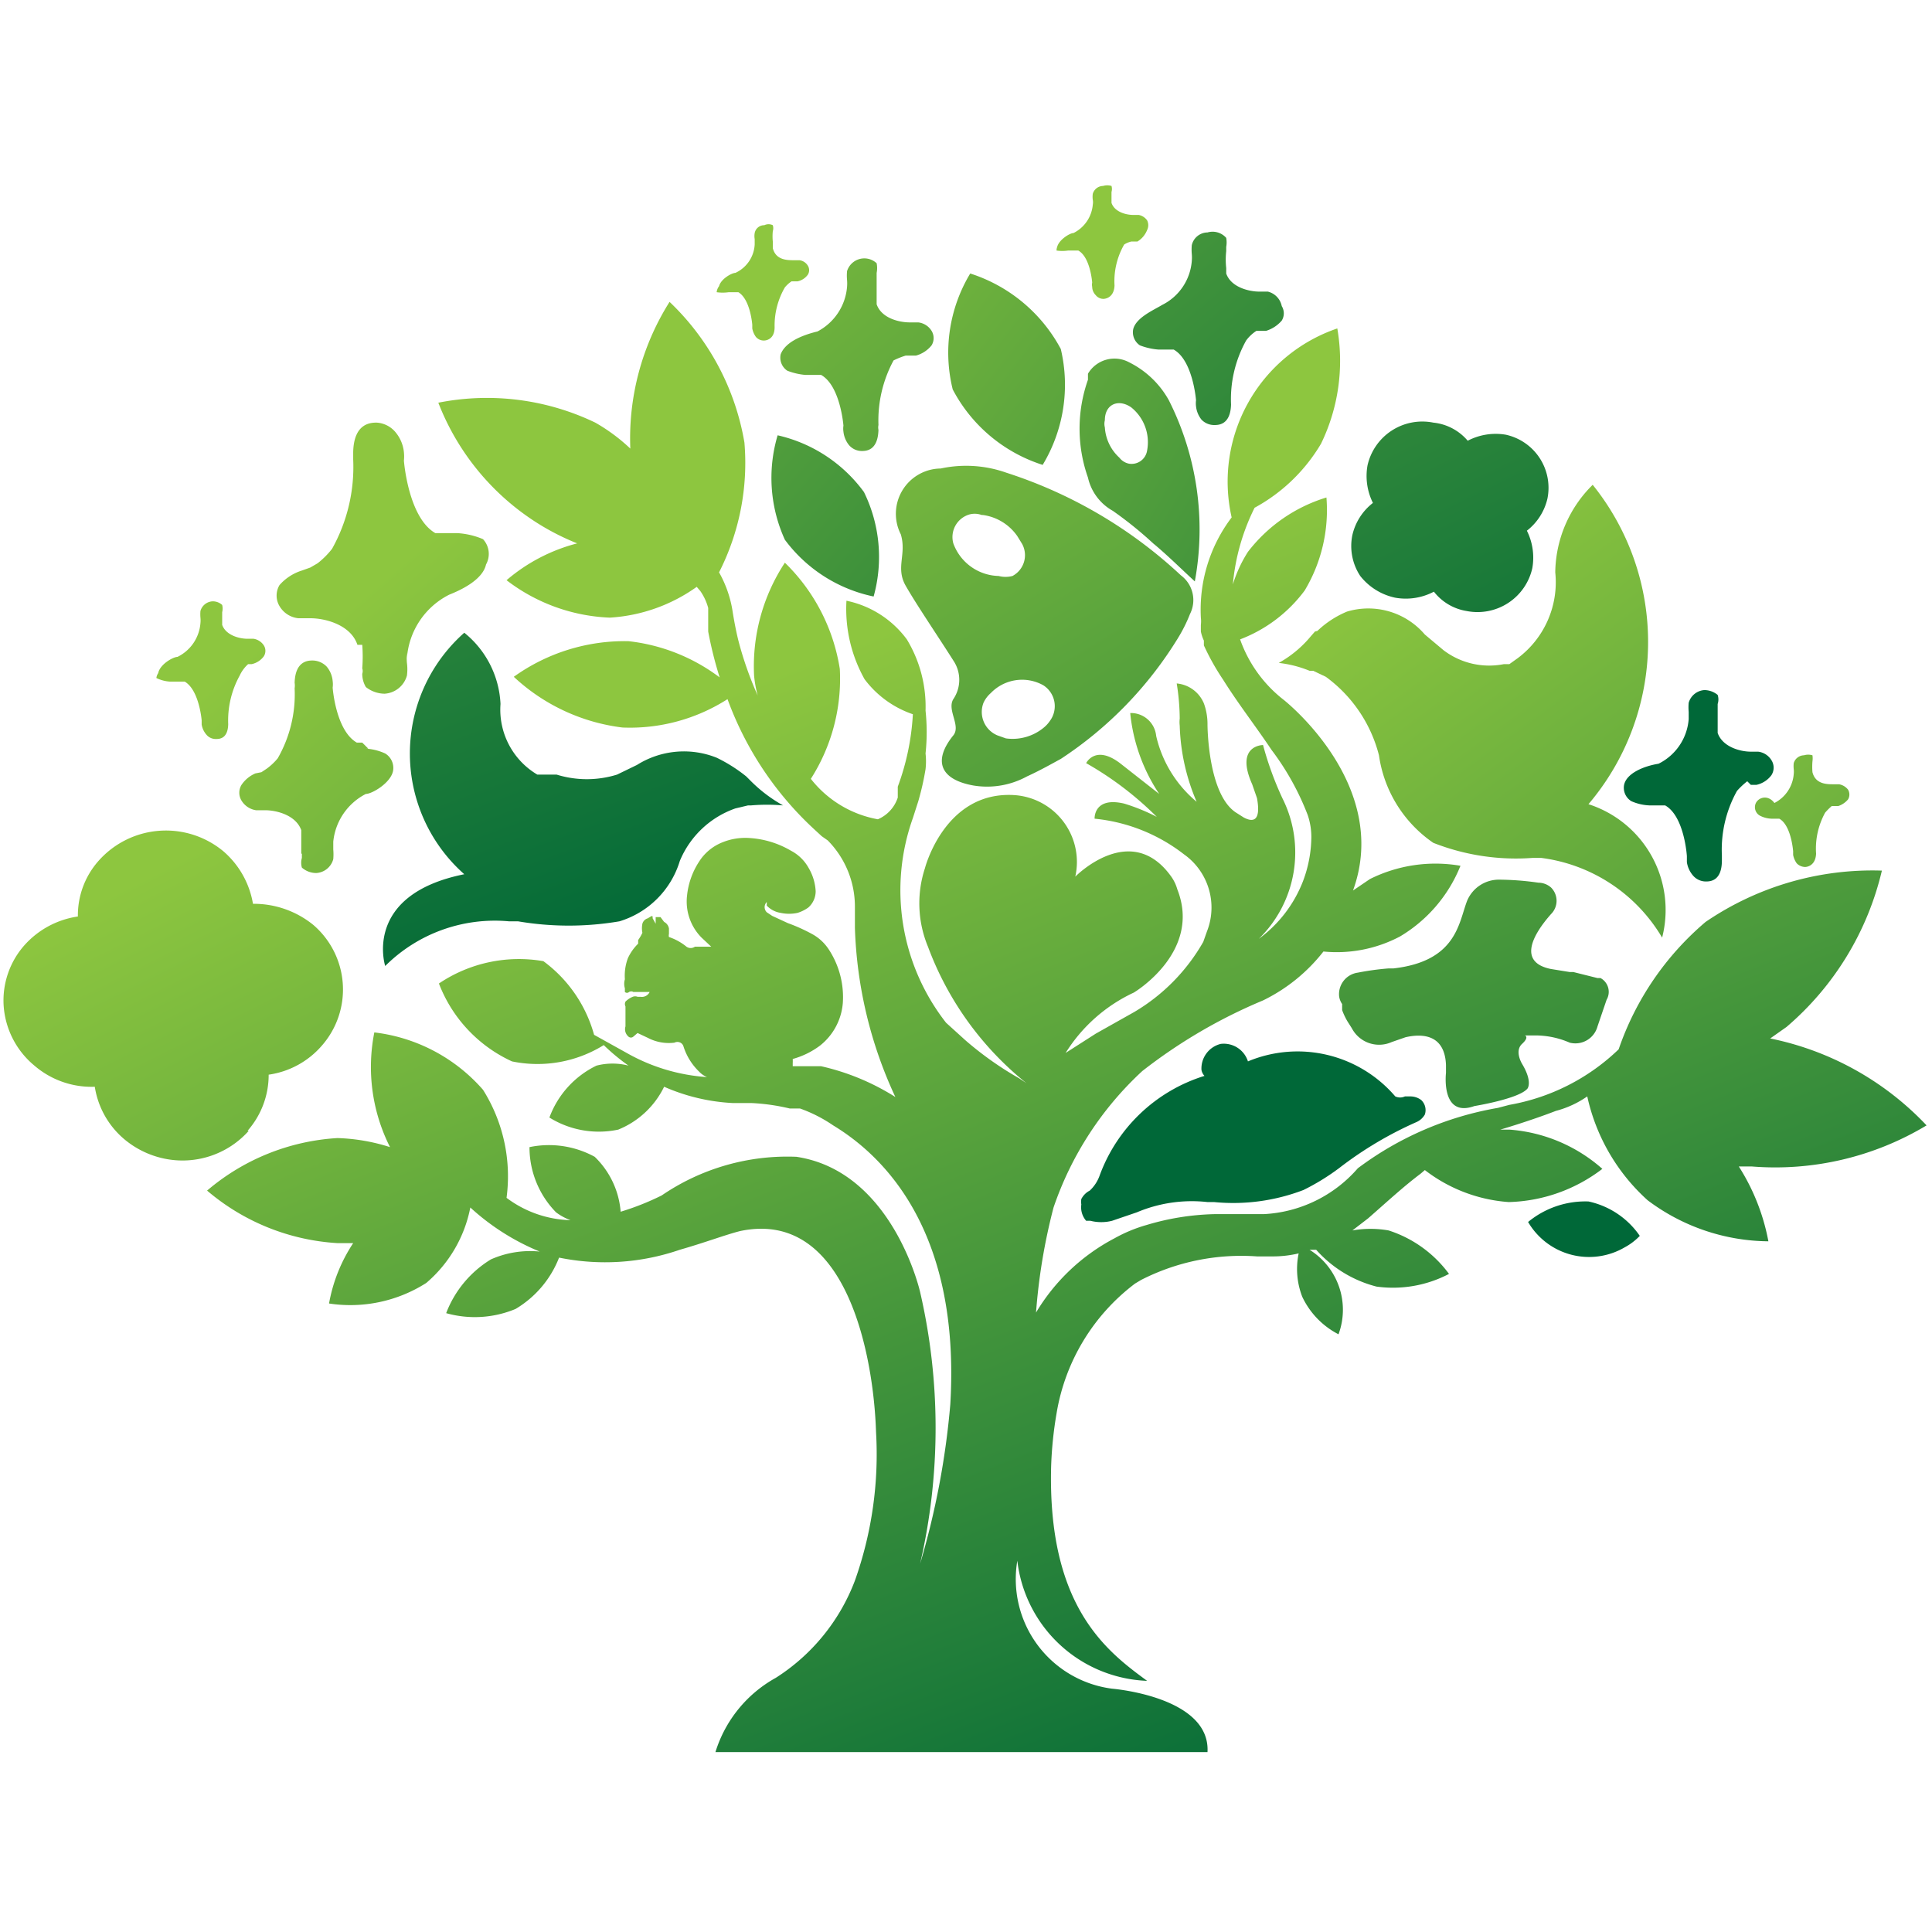
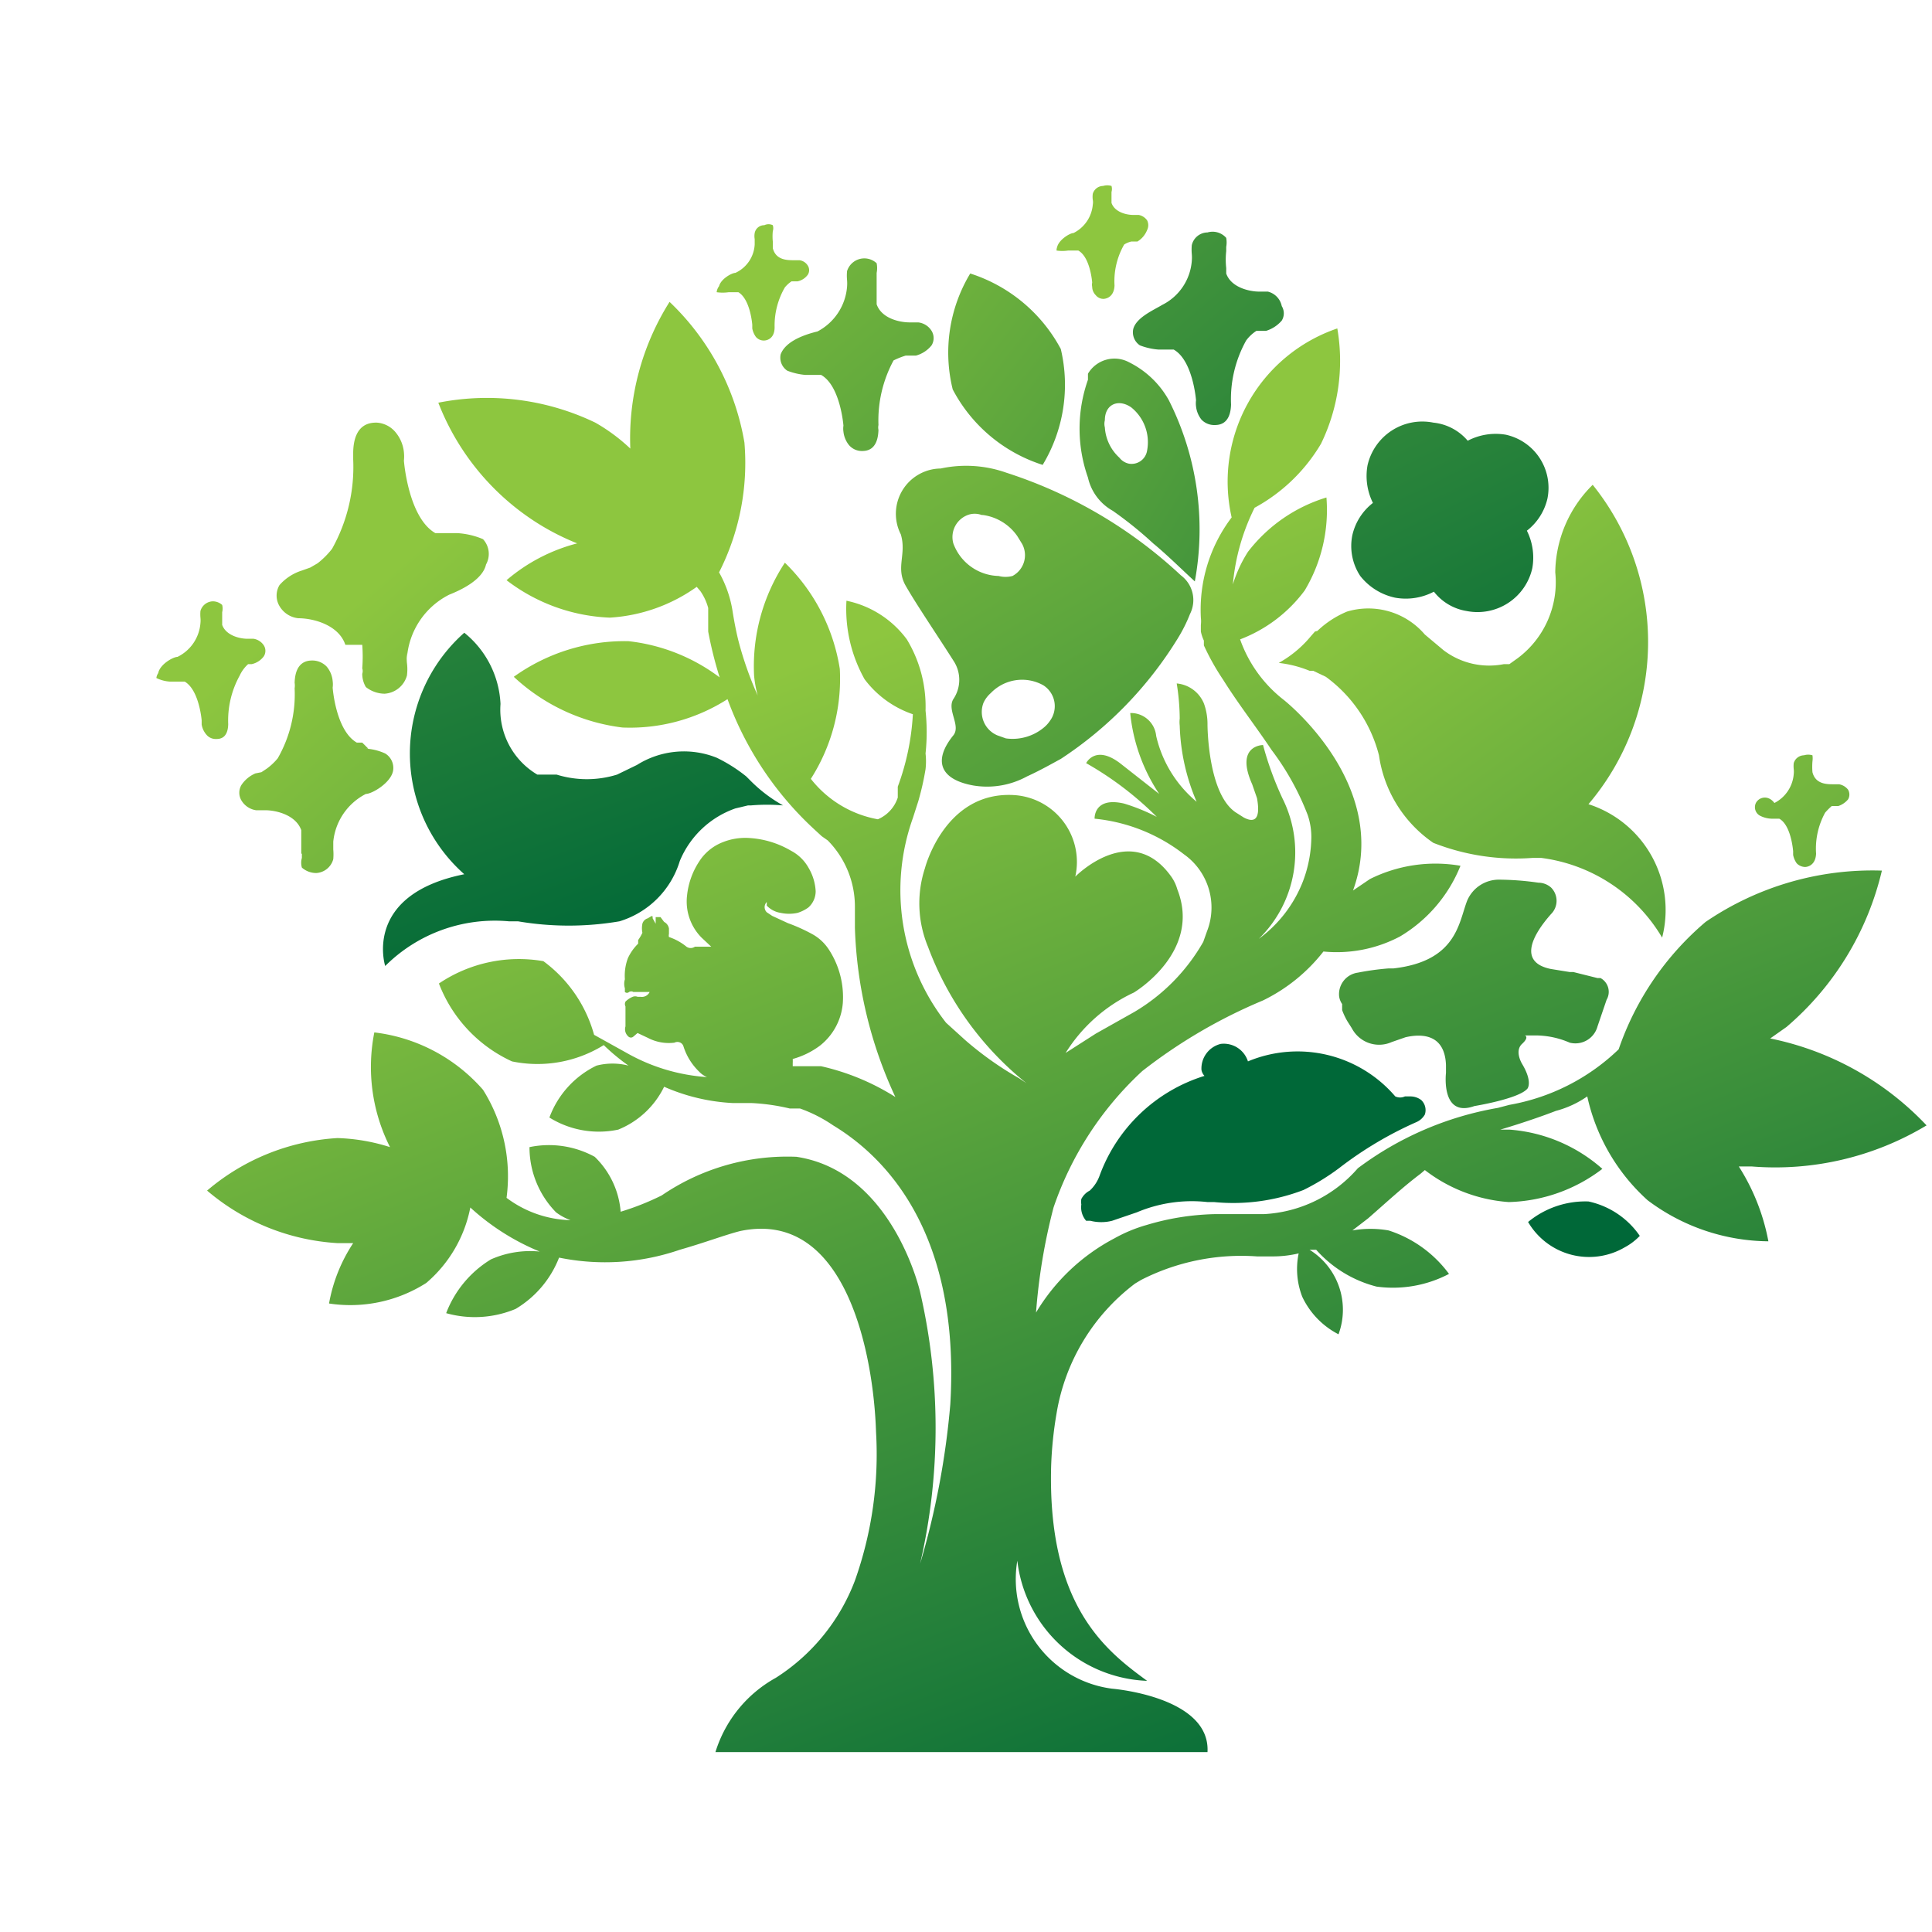
<svg xmlns="http://www.w3.org/2000/svg" xmlns:xlink="http://www.w3.org/1999/xlink" viewBox="0 0 32 32">
  <defs>
    <linearGradient id="a" x1="-1234.06" y1="2356.02" x2="-1232.82" y2="2351.21" gradientTransform="matrix(8.2, 0, 0, -4.11, 10136.71, 9676.37)" gradientUnits="userSpaceOnUse">
      <stop offset="0" stop-color="#8dc63f" />
      <stop offset="1" stop-color="#006838" />
    </linearGradient>
    <linearGradient id="b" x1="-1224.22" y1="2812.78" x2="-1222.96" y2="2811.11" gradientTransform="matrix(8.02, 0, 0, -11.84, 9830.58, 33297.75)" xlink:href="#a" />
    <linearGradient id="c" x1="-1240.05" y1="2851.14" x2="-1238.9" y2="2849.73" gradientTransform="matrix(8.79, 0, 0, -14.03, 10917.32, 39996.93)" xlink:href="#a" />
    <linearGradient id="d" x1="-1345.78" y1="2974.11" x2="-1345.42" y2="2973.52" gradientTransform="matrix(28.33, 0, 0, -33.23, 38142.46, 98843.45)" xlink:href="#a" />
    <linearGradient id="e" x1="-1345.39" y1="2942.91" x2="-1345.04" y2="2942.1" gradientTransform="matrix(29.21, 0, 0, -24.57, 39305.26, 72301.2)" xlink:href="#a" />
    <linearGradient id="f" x1="-1301.5" y1="2854.14" x2="-1300.8" y2="2852.74" gradientTransform="matrix(14.46, 0, 0, -14.17, 18846.48, 40431.73)" xlink:href="#a" />
    <linearGradient id="g" x1="-1336.18" y1="2942.27" x2="-1335.77" y2="2941.45" gradientTransform="matrix(24.8, 0, 0, -24.34, 33139.38, 71630.07)" xlink:href="#a" />
    <linearGradient id="h" x1="-1243.13" y1="2881.43" x2="-1242" y2="2880.21" gradientTransform="matrix(8.92, 0, 0, -16.33, 11101.01, 47057.32)" xlink:href="#a" />
    <linearGradient id="i" x1="-1330.36" y1="2936.53" x2="-1329.89" y2="2935.68" gradientTransform="matrix(21.64, 0, 0, -23.39, 28803.2, 68689.11)" xlink:href="#a" />
    <linearGradient id="j" x1="-1326.92" y1="2889.11" x2="-1326.41" y2="2887.94" gradientTransform="matrix(20.06, 0, 0, -16.83, 26629.62, 48632.14)" xlink:href="#a" />
    <linearGradient id="k" x1="-1278.02" y1="2875.99" x2="-1277.18" y2="2874.73" gradientTransform="matrix(12.07, 0, 0, -15.77, 15423.42, 45370.66)" xlink:href="#a" />
    <linearGradient id="l" x1="-1228.59" y1="2795.4" x2="-1227.4" y2="2793.6" gradientTransform="matrix(8.46, 0, 0, -11.04, 10393.65, 30875.76)" xlink:href="#a" />
    <linearGradient id="m" x1="-1305.75" y1="2920.48" x2="-1305.12" y2="2919.52" gradientTransform="matrix(15.92, 0, 0, -20.81, 20794.15, 60784.72)" xlink:href="#a" />
    <linearGradient id="n" x1="-1202.74" y1="2744.32" x2="-1201.32" y2="2742.2" gradientTransform="matrix(7.14, 0, 0, -9.34, 8598.32, 25642.94)" xlink:href="#a" />
    <linearGradient id="o" x1="-1205.54" y1="2744.26" x2="-1204.12" y2="2742.13" gradientTransform="matrix(7.14, 0, 0, -9.34, 8621.9, 25639.99)" xlink:href="#a" />
    <linearGradient id="p" x1="-1212.2" y1="2749.04" x2="-1210.78" y2="2746.92" gradientTransform="matrix(7.14, 0, 0, -9.34, 8684.12, 25684.67)" xlink:href="#a" />
    <linearGradient id="q" x1="-1271.54" y1="2858.73" x2="-1270.63" y2="2857.36" gradientTransform="matrix(11.17, 0, 0, -14.56, 14215.72, 41622.52)" xlink:href="#a" />
    <linearGradient id="r" x1="-1273.43" y1="2858.73" x2="-1272.52" y2="2857.37" gradientTransform="matrix(11.17, 0, 0, -14.56, 14241.45, 41613.64)" xlink:href="#a" />
    <linearGradient id="s" x1="-1276.35" y1="2861.14" x2="-1275.44" y2="2859.78" gradientTransform="matrix(11.17, 0, 0, -14.56, 14277.39, 41644.74)" xlink:href="#a" />
    <linearGradient id="t" x1="-1340.32" y1="2847.68" x2="-1339.93" y2="2846.22" gradientTransform="matrix(25.52, 0, 0, -13.55, 34212.79, 38579.16)" xlink:href="#a" />
    <linearGradient id="u" x1="-1381.33" y1="3035.12" x2="-1381.25" y2="3034.94" gradientTransform="matrix(126.26, 0, 0, -106.62, 174414.28, 323617.15)" xlink:href="#a" />
  </defs>
  <title>fav-01</title>
  <path d="M26.31,19.9a1.49,1.49,0,0,0-1,.34,1.17,1.17,0,0,0,1.6.42,1,1,0,0,0,.25-.19A1.38,1.38,0,0,0,26.31,19.9Z" style="fill:url(#a)" />
-   <path d="M12.88,7.21A2.47,2.47,0,0,0,13,8.94a2.45,2.45,0,0,0,1.47.94,2.44,2.44,0,0,0-.16-1.73A2.44,2.44,0,0,0,12.88,7.21Z" style="fill:url(#b)" />
  <path d="M17.27,7.7a2.57,2.57,0,0,0,.3-1.92,2.6,2.6,0,0,0-1.5-1.25,2.54,2.54,0,0,0-.29,1.92A2.56,2.56,0,0,0,17.27,7.7Z" style="fill:url(#c)" />
  <path d="M21.78,10.46h0l-.07.08h0a1.86,1.86,0,0,1-.53.44,1.91,1.91,0,0,1,.51.13h0l.06,0,.21.1a2.32,2.32,0,0,1,.88,1.3,2.12,2.12,0,0,0,.9,1.45,3.74,3.74,0,0,0,1.64.25h.15a2.73,2.73,0,0,1,2,1.32,1.84,1.84,0,0,0-1.22-2.21,4.15,4.15,0,0,0,.07-5.29,2.07,2.07,0,0,0-.62,1.45,1.57,1.57,0,0,1-.62,1.42h0L25,11h0l-.09,0h0a1.25,1.25,0,0,1-1-.23l-.31-.26a1.23,1.23,0,0,0-1.29-.38,1.6,1.6,0,0,0-.49.32Z" style="fill:url(#d)" />
  <path d="M8.29,11.66a1.61,1.61,0,0,0-.6-1.18,2.67,2.67,0,0,0,0,4C6,14.82,6.38,16,6.38,16a2.57,2.57,0,0,1,2.05-.74l.15,0a5,5,0,0,0,1.68,0,1.5,1.5,0,0,0,1-1,1.55,1.55,0,0,1,.92-.87l.21-.05h.05a3.13,3.13,0,0,1,.53,0,2.41,2.41,0,0,1-.54-.41h0l-.07-.07h0a2.53,2.53,0,0,0-.49-.31,1.46,1.46,0,0,0-1.32.12l-.33.16a1.69,1.69,0,0,1-1,0h0l-.09,0H9l-.1,0h0A1.25,1.25,0,0,1,8.29,11.66Z" style="fill:url(#e)" />
  <path d="M23.11,9.9a1,1,0,0,0,.64-.1.86.86,0,0,0,.54.32.93.93,0,0,0,1.09-.71,1,1,0,0,0-.09-.62.94.94,0,0,0,.34-.53.9.9,0,0,0-.69-1.06h0a1,1,0,0,0-.63.1A.86.86,0,0,0,23.74,7a.93.93,0,0,0-1.09.71,1,1,0,0,0,.09.62.94.94,0,0,0-.34.53.9.9,0,0,0,.13.68A1,1,0,0,0,23.11,9.9Z" style="fill:url(#f)" />
-   <path d="M4.1,18.73a1.4,1.4,0,0,0,.35-.93,1.43,1.43,0,0,0,.88-.48,1.41,1.41,0,0,0-.14-2l0,0a1.56,1.56,0,0,0-1-.35,1.47,1.47,0,0,0-.49-.87,1.49,1.49,0,0,0-2.06.15,1.36,1.36,0,0,0-.35.93,1.47,1.47,0,0,0-.88.47,1.38,1.38,0,0,0-.35,1,1.41,1.41,0,0,0,.51,1,1.45,1.45,0,0,0,1,.35,1.42,1.42,0,0,0,.49.87,1.51,1.51,0,0,0,.66.32,1.47,1.47,0,0,0,1.4-.46Z" style="fill:url(#g)" />
  <path d="M18.7,6a.51.51,0,0,0-.68.19l0,.1a2.43,2.43,0,0,0,0,1.62.84.84,0,0,0,.41.55A6.36,6.36,0,0,1,19.1,9c.23.19.44.4.69.63a4.75,4.75,0,0,0-.43-3A1.53,1.53,0,0,0,18.7,6ZM19,7.46a.26.26,0,0,1-.3.22.27.27,0,0,1-.16-.1.74.74,0,0,1-.24-.5.24.24,0,0,1,0-.12c0-.27.23-.36.44-.21a.74.74,0,0,1,.26.71Z" style="fill:url(#h)" />
  <path d="M14.92,8.85c.1.33-.09.55.08.85s.53.83.79,1.24a.57.57,0,0,1,0,.64c-.11.18.13.44,0,.6-.34.42-.22.73.33.83a1.38,1.38,0,0,0,.89-.15c.22-.1.43-.22.56-.29a6.37,6.37,0,0,0,1.94-2,2.49,2.49,0,0,0,.2-.4.51.51,0,0,0-.15-.64,7.68,7.68,0,0,0-2.89-1.7,2,2,0,0,0-1.09-.07A.75.75,0,0,0,14.92,8.85Zm2.36,2.5a.41.41,0,0,1,.11.59.52.52,0,0,1-.1.11.81.81,0,0,1-.63.18l-.14-.05a.42.42,0,0,1-.23-.54.48.48,0,0,1,.12-.16.72.72,0,0,1,.87-.13Zm-1-2.82a.83.83,0,0,1,.57.35l.08.13a.39.39,0,0,1-.16.53.45.45,0,0,1-.23,0A.82.82,0,0,1,15.79,9a.39.39,0,0,1,.27-.48A.34.34,0,0,1,16.26,8.53Z" style="fill:url(#i)" />
  <path d="M25.26,17.15h0l0,0h.16a1.43,1.43,0,0,1,.58.12.38.38,0,0,0,.46-.27h0v0h0l.15-.44a.26.26,0,0,0-.1-.36l-.05,0h0l-.4-.1H26l-.31-.05c-.55-.11-.31-.56,0-.91a.31.31,0,0,0,0-.44.32.32,0,0,0-.21-.08,4.72,4.72,0,0,0-.64-.05.57.57,0,0,0-.54.35c-.14.36-.17,1-1.22,1.12H23a4.46,4.46,0,0,0-.51.07.36.36,0,0,0-.31.39.29.29,0,0,0,.05.13l0,.1h0a1.11,1.11,0,0,0,.09.19l.07.11a.51.51,0,0,0,.66.23h0l.23-.08c.26-.06.65-.06.67.46v.13s-.09.75.47.55c0,0,.74-.12.88-.29,0,0,.09-.11-.09-.41,0,0-.13-.21,0-.33S25.25,17.15,25.26,17.15Z" style="fill:url(#j)" />
  <path d="M4.23,12.81A.53.53,0,0,0,4,13a.25.25,0,0,0,0,.26.34.34,0,0,0,.24.16h.15c.19,0,.51.08.6.33v.09h0c0,.1,0,.2,0,.3H5v.07a.29.29,0,0,0,0,.16H5a.36.36,0,0,0,.24.09h0a.31.31,0,0,0,.28-.23.94.94,0,0,0,0-.16s0-.09,0-.13v0a1,1,0,0,1,.54-.79c.1,0,.41-.18.45-.38h0v0a.28.28,0,0,0-.13-.29.89.89,0,0,0-.32-.08H6.1L6,12.3H6l-.09,0c-.35-.2-.4-.91-.4-.91h0a.41.41,0,0,0,0-.11h0a.43.43,0,0,0-.1-.24.33.33,0,0,0-.23-.1c-.07,0-.29,0-.3.37h0a.28.28,0,0,1,0,.09h0a2.13,2.13,0,0,1-.28,1.16,1,1,0,0,1-.18.17l-.09.06Z" style="fill:url(#k)" />
  <path d="M2.59,11.23a.6.6,0,0,0,.23.06h0l.09,0H3l.06,0c.24.14.28.64.28.64h0V12h0a.34.34,0,0,0,.08.17.2.2,0,0,0,.16.07c.05,0,.2,0,.2-.26h0V12h0a1.54,1.54,0,0,1,.19-.81A.58.58,0,0,1,4.11,11l.06,0a.34.34,0,0,0,.2-.13.17.17,0,0,0,0-.18.25.25,0,0,0-.17-.11h-.1c-.14,0-.36-.06-.42-.23v0h0v0h0l0-.21h0v0a.25.25,0,0,0,0-.12h0a.23.23,0,0,0-.16-.06h0a.22.22,0,0,0-.2.16.61.61,0,0,0,0,.11.44.44,0,0,1,0,.09v0h0a.68.68,0,0,1-.38.56c-.07,0-.29.12-.32.27h0v0A.18.18,0,0,0,2.59,11.23Z" style="fill:url(#l)" />
-   <path d="M4.94,10.24h.2c.25,0,.67.11.78.44v0a0,0,0,0,1,0,0,.06.06,0,0,1,0,0H6a2.58,2.58,0,0,1,0,.39H6a.14.14,0,0,1,0,.09.43.43,0,0,0,.06.22h0a.51.51,0,0,0,.31.11h0a.41.41,0,0,0,.37-.3.8.8,0,0,0,0-.21,1,1,0,0,1,0-.17V10.9a1.28,1.28,0,0,1,.7-1.05c.15-.06.55-.23.61-.5h0v0A.36.36,0,0,0,8,8.93a1.28,1.28,0,0,0-.43-.1H7.49l-.15,0h0l-.13,0c-.45-.26-.52-1.2-.52-1.2h0a.66.66,0,0,0,0-.14h0a.61.61,0,0,0-.13-.32A.44.44,0,0,0,6.24,7c-.09,0-.38,0-.39.49h0v.12h0A2.78,2.78,0,0,1,5.5,9.09a1.36,1.36,0,0,1-.24.24l-.12.07L5,9.45a.82.82,0,0,0-.37.24.34.34,0,0,0,0,.35A.41.41,0,0,0,4.94,10.24Z" style="fill:url(#m)" />
+   <path d="M4.94,10.24c.25,0,.67.11.78.44v0a0,0,0,0,1,0,0,.06.06,0,0,1,0,0H6a2.58,2.58,0,0,1,0,.39H6a.14.14,0,0,1,0,.09.43.43,0,0,0,.06.22h0a.51.51,0,0,0,.31.11h0a.41.41,0,0,0,.37-.3.8.8,0,0,0,0-.21,1,1,0,0,1,0-.17V10.9a1.28,1.28,0,0,1,.7-1.05c.15-.06.55-.23.61-.5h0v0A.36.36,0,0,0,8,8.93a1.28,1.28,0,0,0-.43-.1H7.49l-.15,0h0l-.13,0c-.45-.26-.52-1.2-.52-1.2h0a.66.66,0,0,0,0-.14h0a.61.61,0,0,0-.13-.32A.44.44,0,0,0,6.24,7c-.09,0-.38,0-.39.49h0v.12h0A2.78,2.78,0,0,1,5.5,9.09a1.36,1.36,0,0,1-.24.24l-.12.07L5,9.45a.82.82,0,0,0-.37.24.34.34,0,0,0,0,.35A.41.41,0,0,0,4.94,10.24Z" style="fill:url(#m)" />
  <path d="M11.87,4.84a.71.71,0,0,0,.2,0h.1l.06,0c.2.12.23.54.23.54h0s0,0,0,.06h0a.35.35,0,0,0,.06.14.17.17,0,0,0,.14.06s.17,0,.17-.22h0v0h0A1.26,1.26,0,0,1,13,4.76a.52.52,0,0,1,.11-.1s0,0,.05,0l.05,0a.28.28,0,0,0,.17-.11.14.14,0,0,0,0-.15.19.19,0,0,0-.14-.09h-.09c-.11,0-.3,0-.35-.2V4h0V4h0a.88.88,0,0,1,0-.17h0v0a.17.17,0,0,0,0-.1h0a.16.16,0,0,0-.14,0h0a.16.16,0,0,0-.16.13.29.29,0,0,0,0,.1v.09h0a.55.55,0,0,1-.32.47c-.06,0-.24.1-.27.22h0v0A.2.2,0,0,0,11.87,4.84Z" style="fill:url(#n)" />
  <path d="M17.5,4.15a.67.67,0,0,0,.19,0h.11l.06,0c.2.11.23.53.23.53h0a.17.17,0,0,0,0,.07h0a.2.2,0,0,0,.06.14.16.16,0,0,0,.13.06s.17,0,.18-.22h0v0h0a1.22,1.22,0,0,1,.16-.68A.38.38,0,0,1,18.74,4l.05,0,.05,0A.39.39,0,0,0,19,3.81a.18.18,0,0,0,0-.16.22.22,0,0,0-.14-.09h-.09c-.12,0-.31-.05-.36-.2v0h0v0h0c0-.06,0-.12,0-.18h0v0a.18.18,0,0,0,0-.1h0a.24.24,0,0,0-.14,0h0a.18.18,0,0,0-.17.13.36.36,0,0,0,0,.1.22.22,0,0,1,0,.08h0a.58.58,0,0,1-.32.47c-.06,0-.24.11-.27.23h0A.16.16,0,0,0,17.5,4.15Z" style="fill:url(#o)" />
  <path d="M29.07,13.34h0a.16.16,0,0,0,.08.17.45.45,0,0,0,.19.05h0l.07,0h0l.06,0c.2.11.23.54.23.54h0v.06h0a.35.35,0,0,0,.06.14.2.2,0,0,0,.14.06s.17,0,.18-.22h0v0h0a1.24,1.24,0,0,1,.15-.68,1.14,1.14,0,0,1,.11-.11l.06,0,.05,0a.36.36,0,0,0,.16-.11.16.16,0,0,0,0-.16.24.24,0,0,0-.15-.09h-.09c-.11,0-.3,0-.35-.2v0h0v0h0a1.1,1.1,0,0,1,0-.18h0v0a.36.36,0,0,0,0-.1h0a.24.24,0,0,0-.14,0h0a.18.18,0,0,0-.17.13.44.44,0,0,0,0,.1.37.37,0,0,1,0,.08v0h0a.59.59,0,0,1-.32.48C29.27,13.14,29.09,13.22,29.07,13.34Z" style="fill:url(#p)" />
  <path d="M12.93,5.87h0v0a.26.26,0,0,0,.11.27,1.09,1.09,0,0,0,.3.07h.07l.1,0h0l.09,0c.32.18.37.84.37.84h0a.34.34,0,0,0,0,.1h0a.43.43,0,0,0,.09.22.28.28,0,0,0,.21.1c.07,0,.27,0,.28-.35h0a.19.19,0,0,1,0-.08h0a2.09,2.09,0,0,1,.25-1.07A1.29,1.29,0,0,1,15,5.89l.09,0,.08,0a.5.5,0,0,0,.26-.17.23.23,0,0,0,0-.24.3.3,0,0,0-.22-.14h-.14c-.18,0-.47-.07-.55-.3V4.86h0l0-.27h0V4.52a.41.41,0,0,0,0-.16h0a.3.3,0,0,0-.22-.08h0a.3.3,0,0,0-.27.21.8.8,0,0,0,0,.15.66.66,0,0,1,0,.11v0a.92.92,0,0,1-.49.74C13.25,5.56,13,5.68,12.93,5.87Z" style="fill:url(#q)" />
  <path d="M18.77,5.45h0v0a.26.26,0,0,0,.11.27,1.08,1.08,0,0,0,.31.07h.16l.09,0c.32.18.37.84.37.84h0a.38.38,0,0,0,0,.1h0a.43.43,0,0,0,.09.22.29.29,0,0,0,.21.09c.07,0,.27,0,.28-.34h0V6.7h0a2,2,0,0,1,.25-1.06.65.65,0,0,1,.17-.16l.08,0,.08,0a.56.56,0,0,0,.26-.17.23.23,0,0,0,0-.24A.31.31,0,0,0,21,4.83h-.14c-.17,0-.47-.07-.55-.3V4.44h0a1.27,1.27,0,0,1,0-.28h0V4.09a.42.42,0,0,0,0-.15h0A.3.3,0,0,0,20,3.85h0a.27.27,0,0,0-.26.21.83.83,0,0,0,0,.15.66.66,0,0,1,0,.11v0a.89.89,0,0,1-.49.73C19.1,5.14,18.82,5.26,18.77,5.45Z" style="fill:url(#r)" />
-   <path d="M26.9,13h0v0a.26.26,0,0,0,.12.27.82.82,0,0,0,.3.07h.06l.11,0h0l.09,0c.32.18.36.84.36.84h0s0,.07,0,.1h0a.44.44,0,0,0,.1.22.28.28,0,0,0,.21.1c.07,0,.27,0,.27-.35h0v-.08h0a2,2,0,0,1,.25-1.07,1.29,1.29,0,0,1,.17-.16L29,13l.09,0a.42.42,0,0,0,.25-.16.23.23,0,0,0,0-.25.3.3,0,0,0-.22-.14H29c-.18,0-.47-.08-.55-.31V12h0l0-.27h0v-.07a.24.24,0,0,0,0-.15h0a.35.35,0,0,0-.22-.08h0a.29.29,0,0,0-.26.21.83.83,0,0,0,0,.15v.12a0,0,0,0,0,0,0h0a.9.9,0,0,1-.5.74C27.22,12.69,26.94,12.81,26.9,13Z" style="fill:url(#s)" />
  <path d="M23.6,18.46a.23.23,0,0,0-.06-.24.3.3,0,0,0-.18-.06h-.09a.19.19,0,0,1-.16,0l0,0h0a2.13,2.13,0,0,0-2.44-.58v0a.42.42,0,0,0-.45-.29.42.42,0,0,0-.32.43.19.19,0,0,0,.05.1,2.7,2.7,0,0,0-1.74,1.66.63.63,0,0,1-.16.24h0a.32.32,0,0,0-.14.14h0a.29.29,0,0,0,0,.09h0a.34.34,0,0,0,.08.27l0,0h0l.07,0h0a.73.73,0,0,0,.36,0l.41-.14A2.34,2.34,0,0,1,20,19.91h.11a3.25,3.25,0,0,0,1.48-.2,3.73,3.73,0,0,0,.6-.37,6.17,6.17,0,0,1,1.26-.75h0A.3.3,0,0,0,23.6,18.46Z" style="fill:url(#t)" />
  <path d="M31.91,18.64a4.9,4.9,0,0,0-2.59-1.44l.27-.19a4.87,4.87,0,0,0,1.58-2.59,4.9,4.9,0,0,0-2.92.85,4.81,4.81,0,0,0-1.44,2.11A3.47,3.47,0,0,1,25,18.3l-.19.05a5.39,5.39,0,0,0-2.32,1,2.21,2.21,0,0,1-1.56.76h-.82a4.23,4.23,0,0,0-1.12.18,2.47,2.47,0,0,0-.53.22h0l0,0a3.3,3.3,0,0,0-1.3,1.23h0A9.73,9.73,0,0,1,17.45,20a5.48,5.48,0,0,1,1.47-2.26,8.67,8.67,0,0,1,2-1.17,2.85,2.85,0,0,0,1-.81,2.24,2.24,0,0,0,1.27-.25,2.4,2.4,0,0,0,1-1.17,2.43,2.43,0,0,0-1.5.22l-.28.19c.64-1.76-1.15-3.16-1.15-3.16a2.19,2.19,0,0,1-.72-1,2.39,2.39,0,0,0,1.07-.81,2.59,2.59,0,0,0,.36-1.54,2.59,2.59,0,0,0-1.3.9,2.2,2.2,0,0,0-.25.54,3.55,3.55,0,0,1,.36-1.27,2.87,2.87,0,0,0,1.1-1.06,3.14,3.14,0,0,0,.27-1.91,2.68,2.68,0,0,0-1.75,3.13,2.53,2.53,0,0,0-.51,1.66.5.5,0,0,1,0,.12v0l0,.11a.66.66,0,0,0,.05.15l0,.08,0,0a4,4,0,0,0,.32.57c.25.4.54.77.8,1.16a4.39,4.39,0,0,1,.6,1.08,1.13,1.13,0,0,1,.06.36,2.11,2.11,0,0,1-.14.74,2.14,2.14,0,0,1-.73.95,2,2,0,0,0,.39-2.33,5.44,5.44,0,0,1-.32-.88s-.47,0-.18.65l.08.23c.07.39-.07.4-.22.32l-.11-.07h0C20,13.18,20,12,20,12a1,1,0,0,0-.06-.35.54.54,0,0,0-.45-.33,3.79,3.79,0,0,1,.05.58.5.5,0,0,0,0,.12h0a3.44,3.44,0,0,0,.28,1.26,2,2,0,0,1-.67-1.09.42.42,0,0,0-.43-.38,2.93,2.93,0,0,0,.48,1.34l-.65-.51c-.41-.31-.56,0-.56,0a5.47,5.47,0,0,1,1.17.89,3.21,3.21,0,0,0-.54-.22c-.51-.12-.49.25-.49.25a2.87,2.87,0,0,1,1.48.59,1.08,1.08,0,0,1,.38,1.28l-.06.17a3.17,3.17,0,0,1-1.14,1.16l-.64.36-.5.32a2.65,2.65,0,0,1,1.13-1s1.13-.67.72-1.71a.68.68,0,0,0-.1-.21c-.67-.94-1.59,0-1.59,0a1.11,1.11,0,0,0-1-1.35c-1.16-.08-1.49,1.21-1.49,1.21a1.87,1.87,0,0,0,.05,1.3A5.23,5.23,0,0,0,17,17.94l-.12-.08a5.51,5.51,0,0,1-.89-.63l-.32-.29a3.56,3.56,0,0,1-.55-3.39l.09-.28v0h0a4.54,4.54,0,0,0,.12-.53,1.15,1.15,0,0,0,0-.26,3.37,3.37,0,0,0,0-.71,2.15,2.15,0,0,0-.31-1.18,1.66,1.66,0,0,0-1-.64,2.38,2.38,0,0,0,.3,1.3,1.67,1.67,0,0,0,.8.58,4.08,4.08,0,0,1-.25,1.2h0l0,.07s0,.07,0,.11a.59.59,0,0,1-.33.36,1.82,1.82,0,0,1-1.11-.67,3.08,3.08,0,0,0,.48-1.82A3.13,3.13,0,0,0,13,9.32a3.12,3.12,0,0,0-.51,1.87,1.91,1.91,0,0,0,.06.33,5.77,5.77,0,0,1-.32-.91c-.06-.24-.1-.51-.1-.51a1.91,1.91,0,0,0-.22-.62,4,4,0,0,0,.42-2.15A4.18,4.18,0,0,0,11.09,5a4.24,4.24,0,0,0-.65,2.43A3,3,0,0,0,9.86,7a4.14,4.14,0,0,0-2.6-.33,4.12,4.12,0,0,0,1.65,2A4.06,4.06,0,0,0,9.56,9a2.92,2.92,0,0,0-1.17.61,3,3,0,0,0,1.71.62,2.76,2.76,0,0,0,1.44-.51l.06.07a.9.9,0,0,1,.13.28l0,.19c0,.09,0,.07,0,.2a6.49,6.49,0,0,0,.19.76,3.07,3.07,0,0,0-1.51-.6,3.15,3.15,0,0,0-1.9.59,3.21,3.21,0,0,0,1.8.84,3,3,0,0,0,1.74-.47,5.49,5.49,0,0,0,1.43,2.15l.13.12h0l.1.07a1.56,1.56,0,0,1,.45,1.1v0c0,.12,0,.23,0,.35a7.15,7.15,0,0,0,.67,2.8,3.91,3.91,0,0,0-1.23-.51l-.33,0h-.14l0-.05a.64.64,0,0,0,0-.07l0,0a1.35,1.35,0,0,0,.45-.22,1,1,0,0,0,.38-.71,1.44,1.44,0,0,0-.23-.88.77.77,0,0,0-.28-.26,2.87,2.87,0,0,0-.4-.18l-.26-.12-.09-.06a.12.12,0,0,1,0-.17h0l0,.06a.4.4,0,0,0,.23.12.66.66,0,0,0,.28,0,.61.61,0,0,0,.18-.09.36.36,0,0,0,.12-.27.85.85,0,0,0-.12-.39.71.71,0,0,0-.29-.28,1.54,1.54,0,0,0-.69-.21,1,1,0,0,0-.44.07.81.81,0,0,0-.39.32,1.26,1.26,0,0,0-.2.56.85.85,0,0,0,.24.7l.16.15,0,0s0,0,0,0l-.16,0-.11,0a.12.12,0,0,1-.14,0,.92.92,0,0,0-.29-.16.1.1,0,0,1,0-.05v-.09a.15.15,0,0,0-.08-.11l0,0-.06-.08s-.06,0-.08,0l0,.05,0,.06h0l-.05-.09c0-.05,0-.05-.08,0a.13.13,0,0,0-.09.09.38.38,0,0,0,0,.15v0a.75.75,0,0,1-.07.12l0,.06a.81.81,0,0,0-.17.24.83.83,0,0,0-.05.35v0a.26.26,0,0,0,0,.15s0,0,0,.06a.05.05,0,0,0,.07,0h0a.07.07,0,0,1,.07,0l.06,0,.09,0s0,0,0,0l0,0h.12s0,0,0,0l0,0a.14.14,0,0,1-.15.08h-.05a.11.11,0,0,0-.08,0,.36.36,0,0,0-.12.08.09.09,0,0,0,0,.08V17a.16.16,0,0,0,.05.17.06.06,0,0,0,.08,0h0l0,0v0s0,0,0,0h0l0,0,.07-.06h0l.17.08a.75.75,0,0,0,.44.08.11.11,0,0,1,.1,0,.1.1,0,0,1,.05.06,1,1,0,0,0,.26.42.38.38,0,0,0,.13.09l0,0a3.12,3.12,0,0,1-1.33-.4l-.54-.3A2.26,2.26,0,0,0,9,15.92a2.37,2.37,0,0,0-1.73.37,2.34,2.34,0,0,0,1.21,1.29A2.08,2.08,0,0,0,10,17.31a3.36,3.36,0,0,0,.41.34,1.06,1.06,0,0,0-.53,0,1.55,1.55,0,0,0-.78.86,1.55,1.55,0,0,0,1.14.2A1.45,1.45,0,0,0,11,18a3.22,3.22,0,0,0,1.14.27h.31a3.42,3.42,0,0,1,.63.09h0l.17,0a2.38,2.38,0,0,1,.55.28c.86.52,2.11,1.77,1.94,4.62a13.23,13.23,0,0,1-.5,2.64,10,10,0,0,0,0-4.5s-.45-2-2.05-2.24a3.69,3.69,0,0,0-2.23.64,4.37,4.37,0,0,1-.68.27,1.42,1.42,0,0,0-.43-.91A1.58,1.58,0,0,0,8.77,19a1.54,1.54,0,0,0,.44,1.08.92.92,0,0,0,.24.13,1.84,1.84,0,0,1-1.06-.37A2.69,2.69,0,0,0,8,18.05a2.83,2.83,0,0,0-1.8-.95A2.94,2.94,0,0,0,6.46,19a3.17,3.17,0,0,0-.87-.15,3.66,3.66,0,0,0-2.16.87,3.66,3.66,0,0,0,2.16.87l.26,0a2.65,2.65,0,0,0-.4,1,2.34,2.34,0,0,0,1.61-.34A2.19,2.19,0,0,0,7.79,20a3.87,3.87,0,0,0,1.15.73,1.6,1.6,0,0,0-.81.13,1.79,1.79,0,0,0-.74.89,1.75,1.75,0,0,0,1.15-.07,1.71,1.71,0,0,0,.72-.85,3.8,3.8,0,0,0,2-.13c.42-.12.76-.25,1-.31,1.76-.37,2.21,2.06,2.25,3.33a6.25,6.25,0,0,1-.35,2.46,3.29,3.29,0,0,1-1.31,1.61,2.12,2.12,0,0,0-1,1.23H20c.05-.92-1.58-1.05-1.58-1.05a1.83,1.83,0,0,1-1.57-2.12A2.25,2.25,0,0,0,19,27.84c-.67-.49-1.65-1.23-1.59-3.55a6.4,6.4,0,0,1,.09-.88,3.38,3.38,0,0,1,1.3-2.15l.1-.06h0a3.65,3.65,0,0,1,1.92-.39h.28a1.84,1.84,0,0,0,.41-.05,1.27,1.27,0,0,0,.06.72,1.34,1.34,0,0,0,.6.62,1.17,1.17,0,0,0-.48-1.4l.11,0a2,2,0,0,0,1,.61A2,2,0,0,0,24,21.1,2,2,0,0,0,23,20.38a1.73,1.73,0,0,0-.6,0l.26-.2c.32-.28.59-.53.87-.74l.07-.06a2.57,2.57,0,0,0,1.39.53,2.66,2.66,0,0,0,1.55-.55A2.61,2.61,0,0,0,25,18.71h-.15s.48-.14.92-.31a1.64,1.64,0,0,0,.52-.24,3.25,3.25,0,0,0,1,1.72,3.37,3.37,0,0,0,2,.68,3.5,3.5,0,0,0-.49-1.24l.21,0A4.86,4.86,0,0,0,31.91,18.64Z" style="fill:url(#u)" />
</svg>